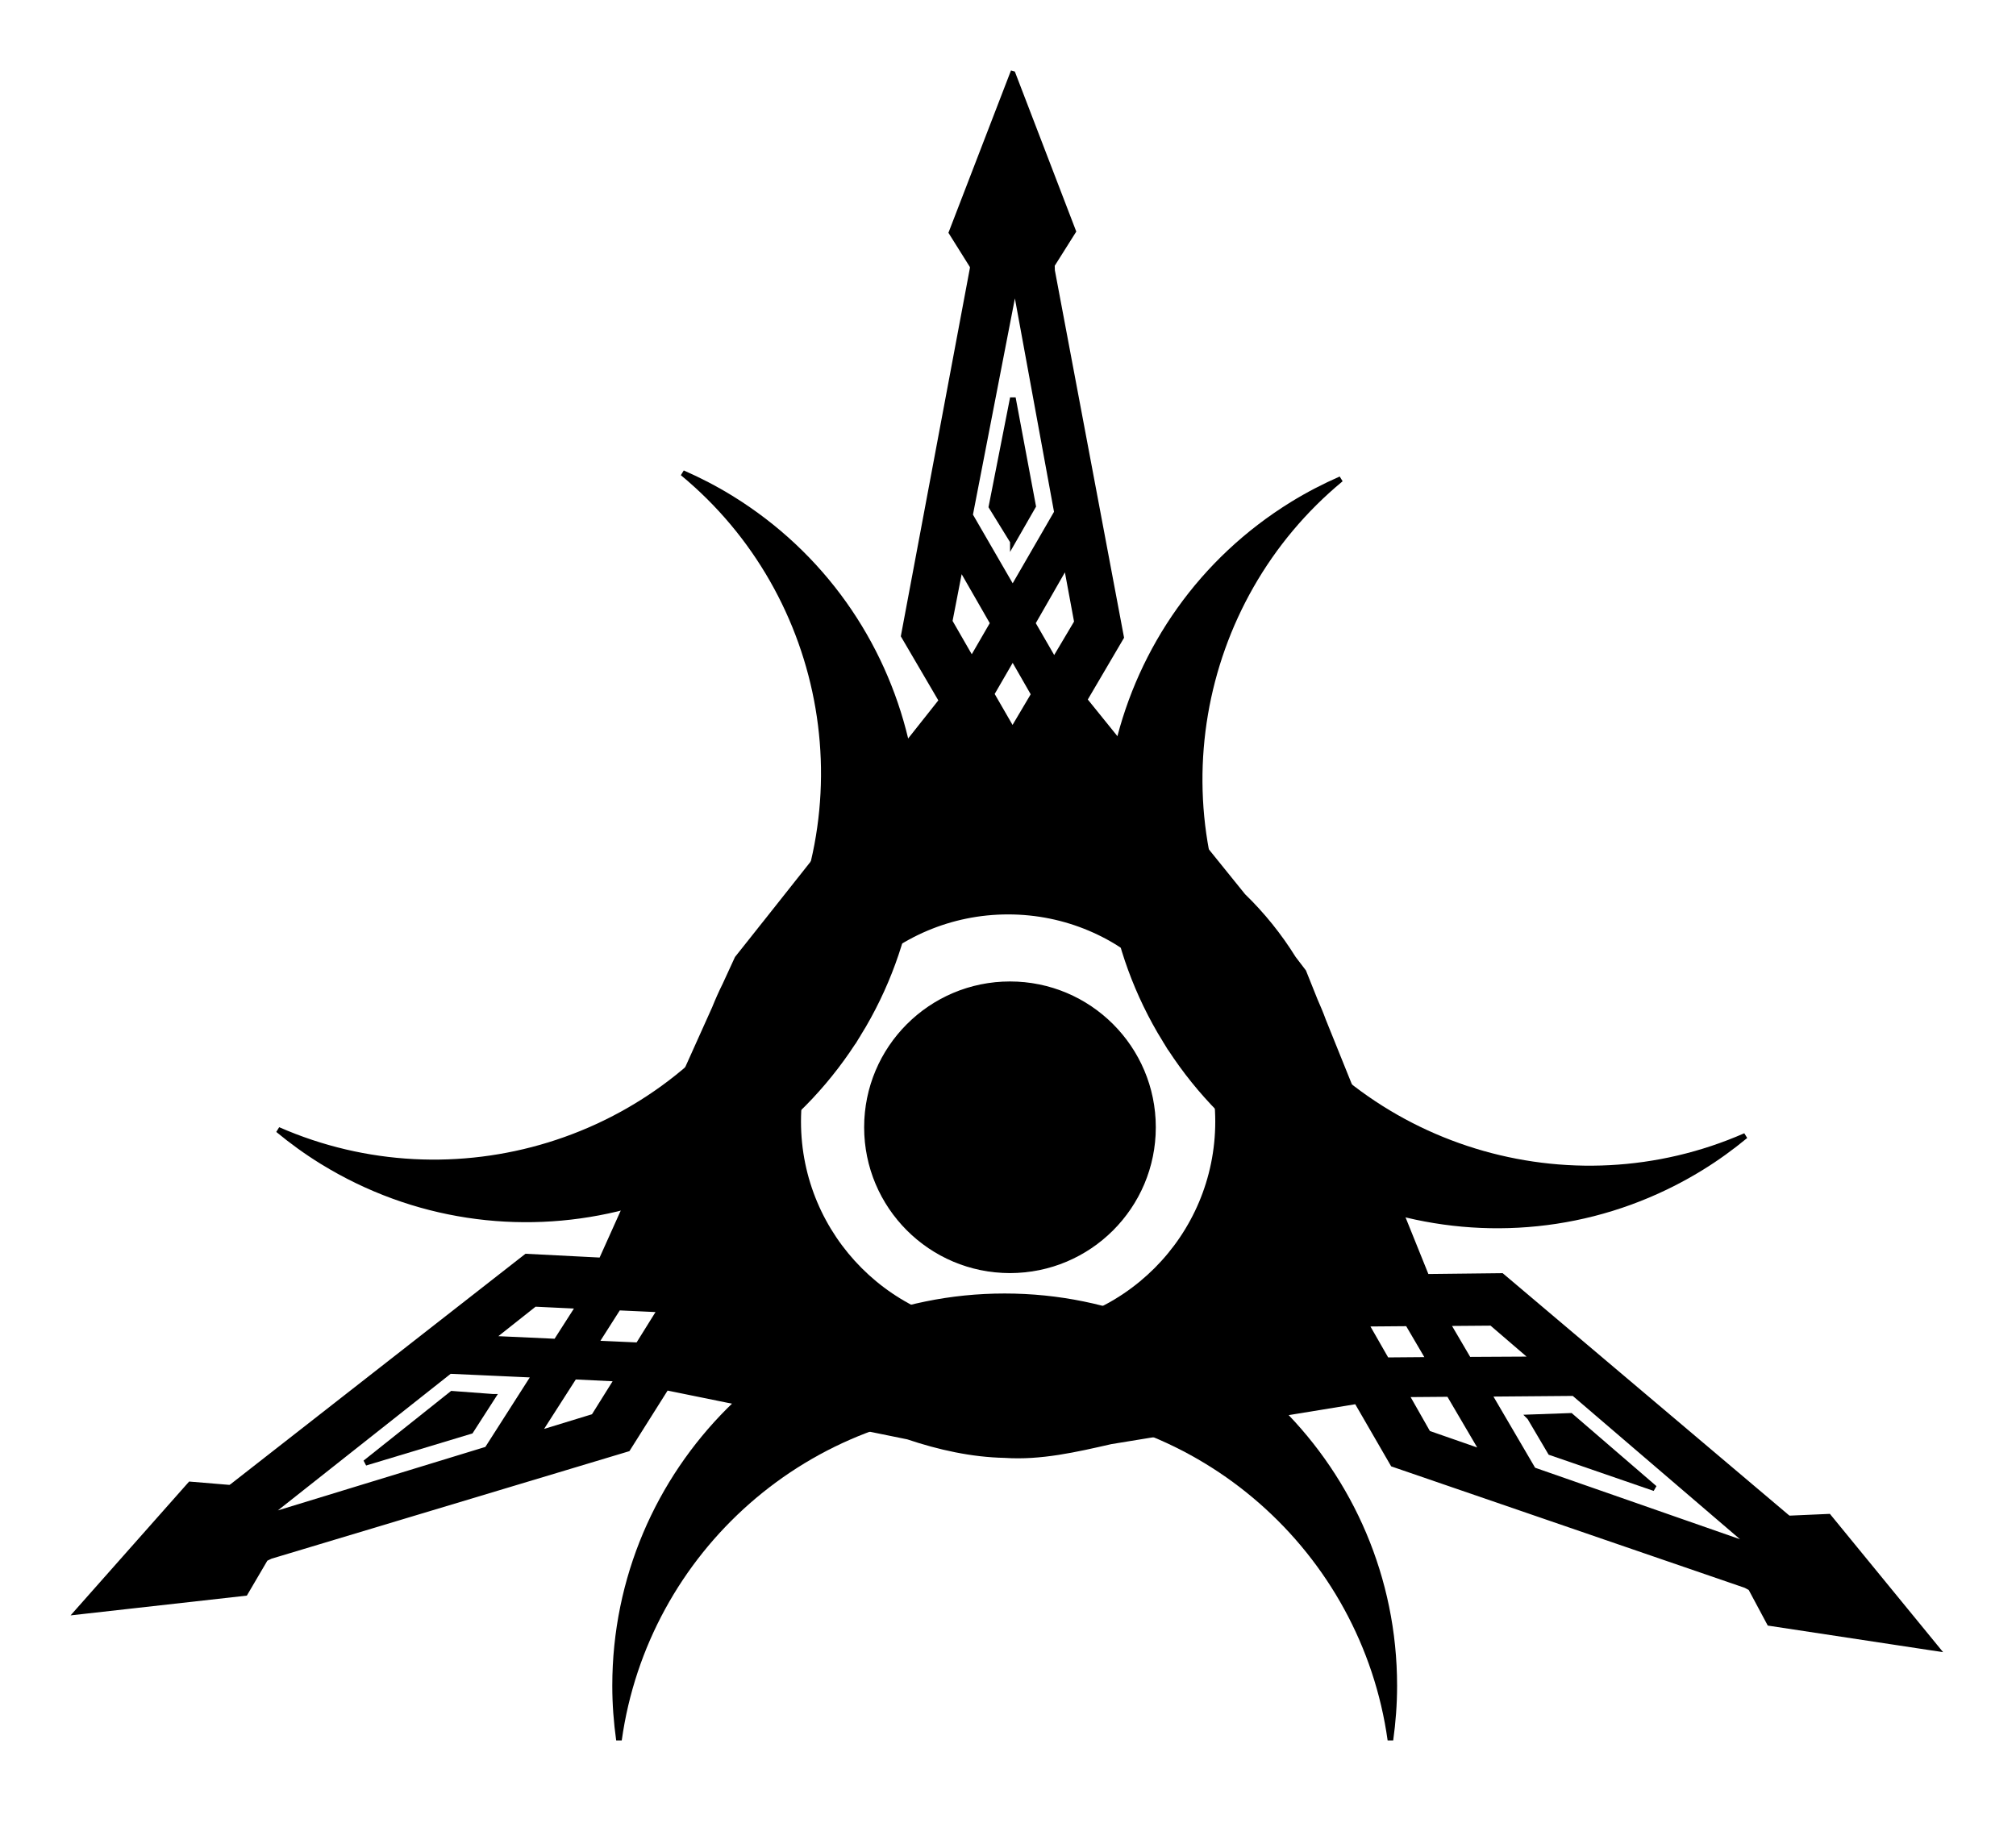
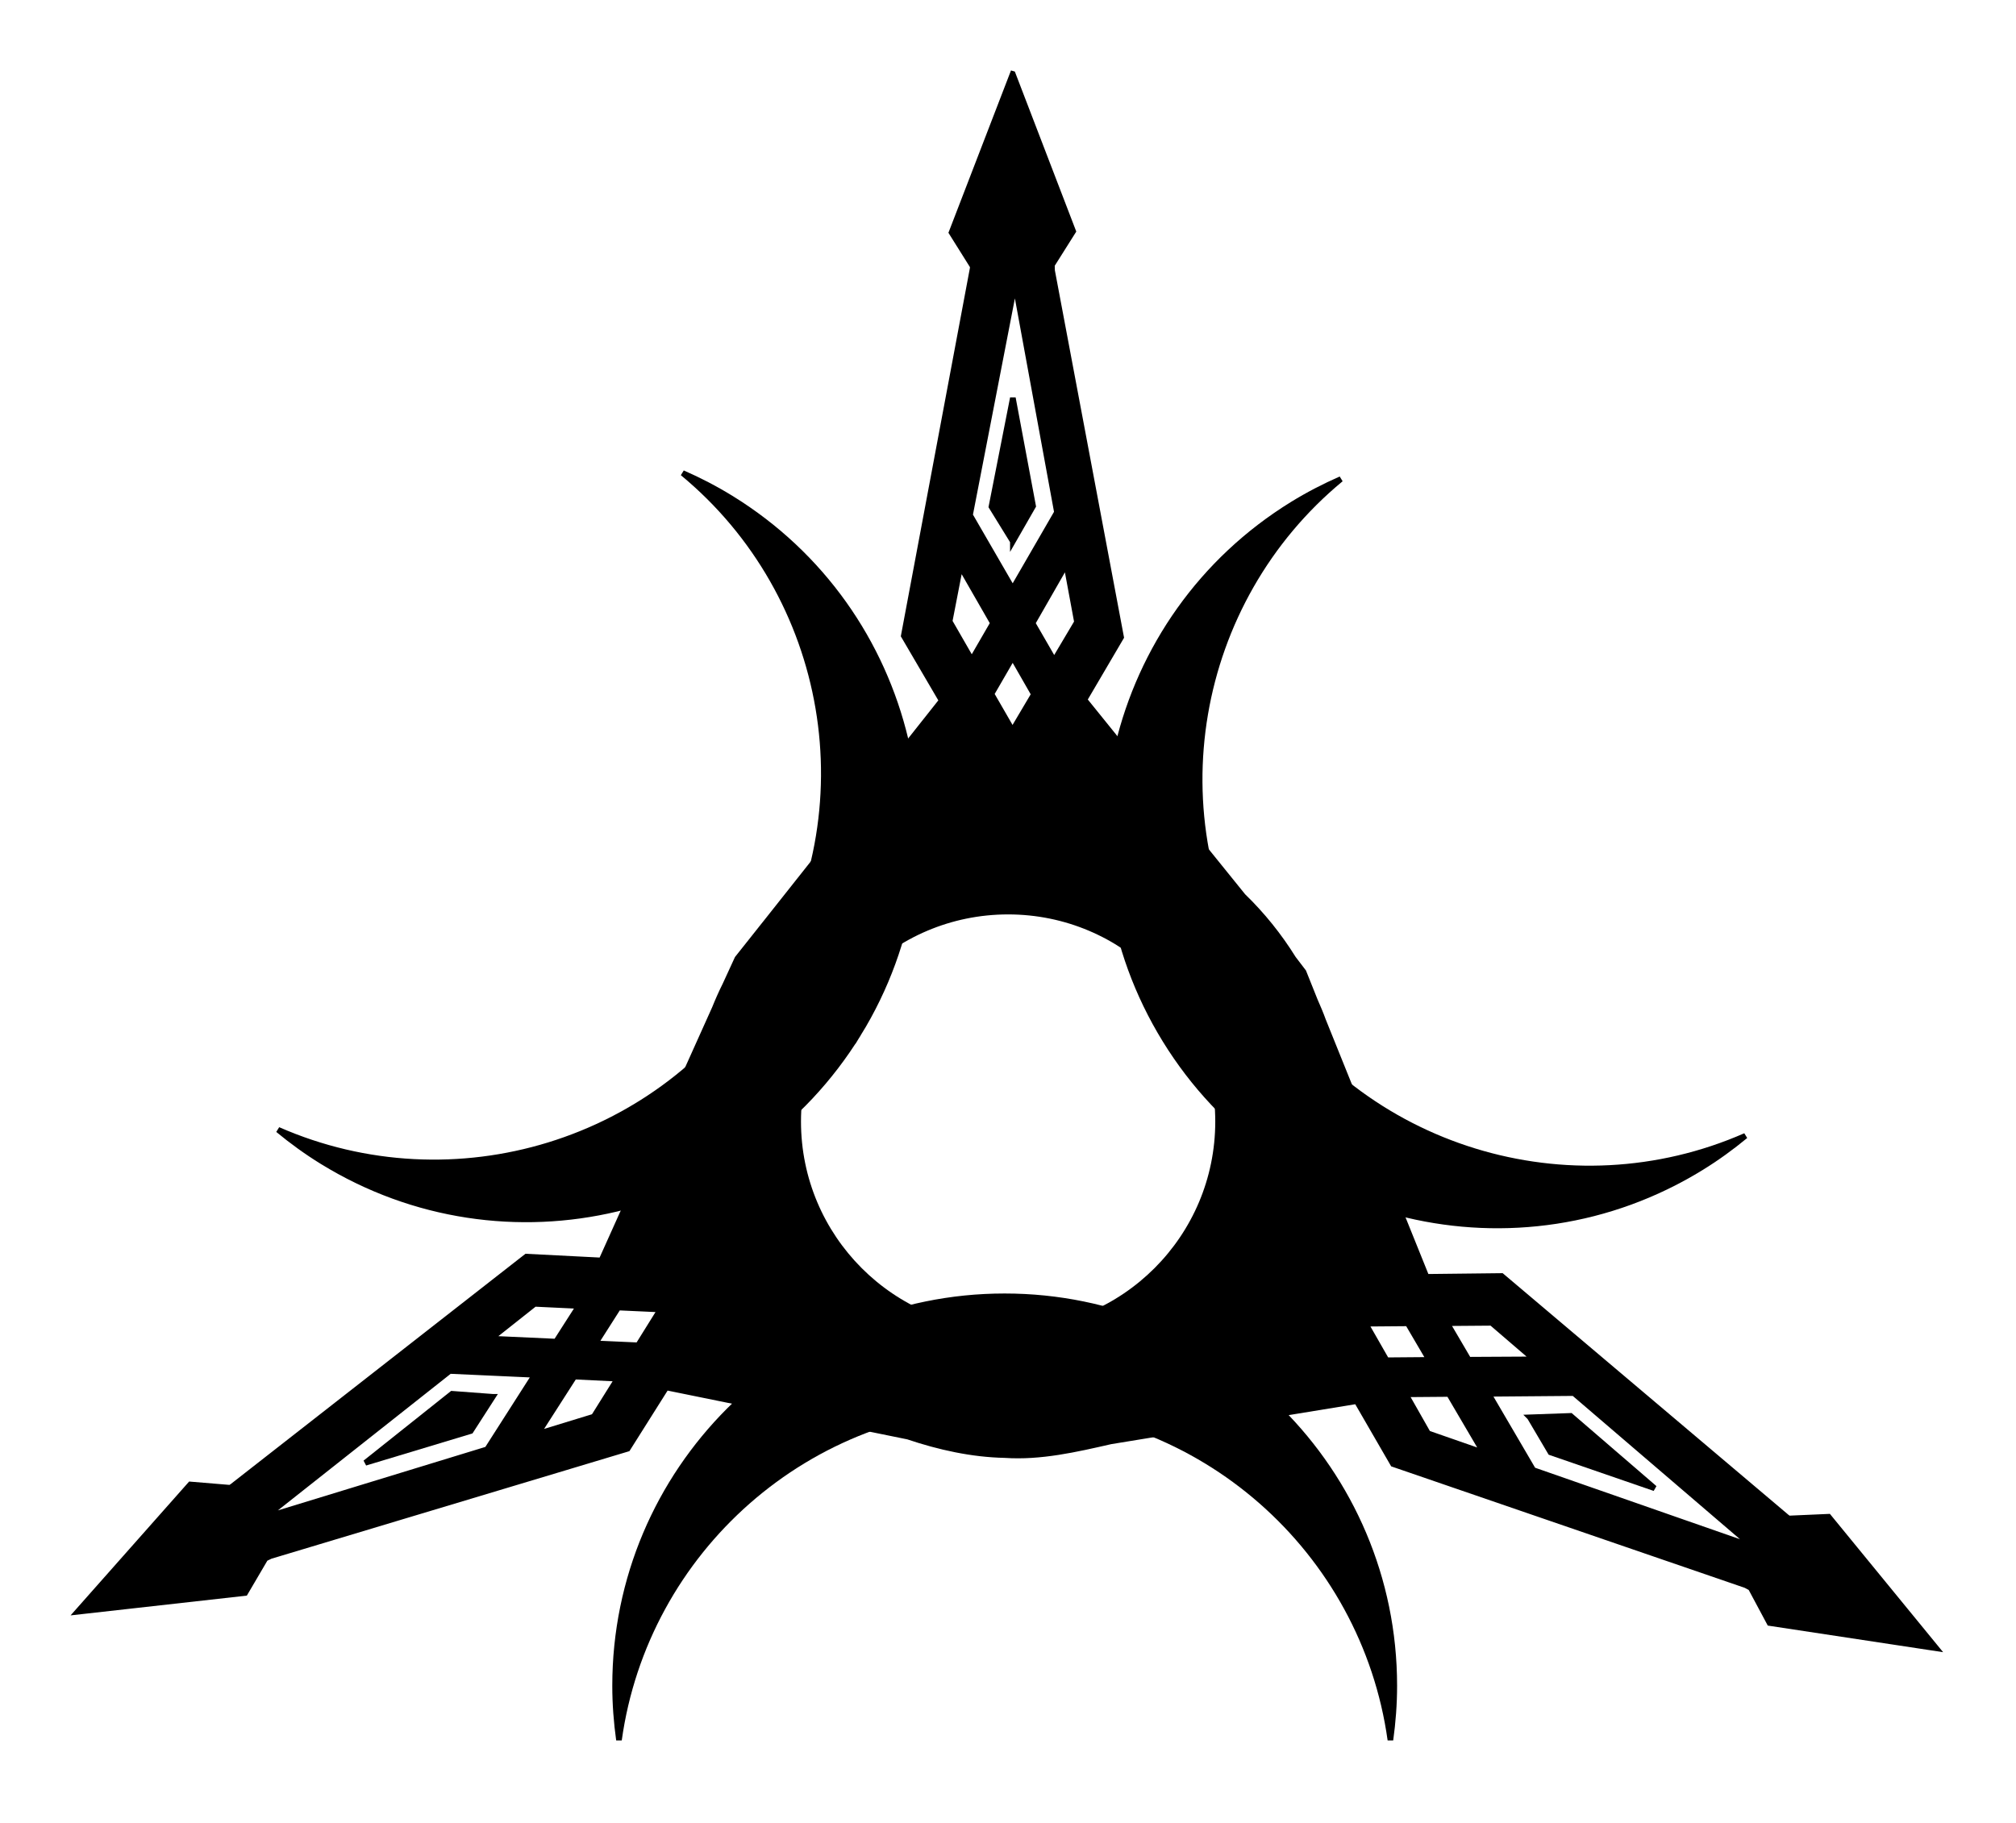
<svg xmlns="http://www.w3.org/2000/svg" xmlns:ns1="http://sodipodi.sourceforge.net/DTD/sodipodi-0.dtd" xmlns:ns2="http://www.inkscape.org/namespaces/inkscape" id="svg2" ns1:docname="Tribal Legend tattoo.svg" viewBox="0 0 358.59 324.25" version="1.1" ns2:version="0.47 r22583">
  <ns1:namedview id="base" bordercolor="#666666" ns2:pageshadow="2" ns2:window-y="-8" pagecolor="#ffffff" ns2:window-height="878" ns2:window-maximized="1" ns2:zoom="0.98994949" ns2:window-x="-8" showgrid="false" borderopacity="1.0" ns2:current-layer="layer1" ns2:cx="229.08983" ns2:cy="66.72432" ns2:window-width="1600" ns2:pageopacity="0.0" ns2:document-units="px" />
  <g id="layer1" ns2:label="Layer 1" ns2:groupmode="layer" transform="translate(-164.15 -457.89)">
-     <path id="path3940-6-8-5" ns1:rx="120.71323" ns1:ry="120.71323" style="stroke:#000000;fill:#000000" ns1:type="arc" d="m515.18 752.85c0 66.668-54.045 120.71-120.71 120.71-66.668 0-120.71-54.045-120.71-120.71 0-66.668 54.045-120.71 120.71-120.71 66.668 0 120.71 54.045 120.71 120.71z" transform="matrix(.214 0 0 .214 259.38 497.32)" ns1:cy="752.85193" ns1:cx="394.46457" />
    <g id="g4112" style="fill:#000000">
      <path id="path2816" ns1:nodetypes="ccccccccccccccccccccccccccccccccccccccccccccccccccccccccccccccccccccccssccccccccccccccccccccccccccccccccccccccccccc" style="stroke:#000000;fill:#000000" d="m344.28 471.03-10.875 28.219 3.781 6.031-0.031 0.406-12.25 65.312 6.75 11.531-31.156 39.344-0.875 1.094c-0.115 0.145-0.23 0.291-0.344 0.438l-3.969 5-2.156 4.688c-0.681 1.365-1.301 2.764-1.875 4.188l-20.16 44.84-13.34-0.68-52.34 40.9-0.35 0.22-7.09-0.59-20.06 22.65 29.812-3.344 3.594-6.125 0.906-0.438 63.531-19.094 6.875-10.906 43 8.75c5.534 1.865 11.366 3.161 17.219 3.281 6.384 0.431 12.655-1.027 18.844-2.438l43.75-7.156 6.469 11.188 62.75 21.562 0.875 0.469 3.344 6.25 29.656 4.5-19.156-23.406-7.094 0.312-0.344-0.25-50.72-42.89-13.37 0.15-18.38-45.59c-0.436-1.221-0.955-2.412-1.469-3.594l-2.03-5.07-1.812-2.375c-2.519-4.053-5.525-7.792-8.938-11.094l-28.219-34.938 6.531-11.125-12.281-65.219-0.031-1 3.781-6-10.75-28h-0zm0.406 37.25 7.469 40.75-7.875 13.625-7.594-13.125 8-41.25zm9.125 50 1.906 10.281-4.062 6.844-3.844-6.656 6-10.469zm-18.844 0.344 5.812 10.125-3.781 6.531-3.938-6.844 1.906-9.812zm9.312 16.188 3.781 6.594-3.812 6.438-3.75-6.5 3.781-6.531zm-0.812 45.25c20.631 0 37.344 16.713 37.344 37.344s-16.713 37.375-37.344 37.375-37.344-16.744-37.344-37.375 16.713-37.344 37.344-37.344zm-84.219 69.781 7.875 0.375-4.062 6.344-11.625-0.531 7.812-6.188zm14.875 0.656 7.5 0.344-3.969 6.375-7.594-0.344 4.062-6.375zm155.34 2.719 7.562 6.5-11.656 0.062-3.812-6.5 7.906-0.062zm-14.906 0.094 3.812 6.5-7.594 0.062-3.719-6.5 7.5-0.062zm-170.41 8.469 15.125 0.688-8.469 13.25-39.625 12.125 32.969-26.062zm22.156 1 7.688 0.375-4.219 6.75-10 3.062 6.531-10.188zm177.78 2.938 31.906 27.344-39.125-13.656-7.938-13.562 15.156-0.125v-0zm-22.188 0.156 6.125 10.438-9.875-3.438-3.938-6.938 7.688-0.062z" />
      <path id="path3673" style="stroke:#000000;fill:#000000" d="m344.31 554.2-3.808-6.175 3.808-19.349 3.602 19.247-3.602 6.278z" />
      <path id="path3673-1" style="stroke:#000000;fill:#000000" d="m436.27 710.03 7.251-0.258 14.938 12.875-18.511-6.382-3.677-6.235z" />
      <path id="path3673-1-2" style="stroke:#000000;fill:#000000" d="m251.79 706.38-7.235-0.54-15.427 12.284 18.746-5.657 3.917-6.087z" />
    </g>
    <path id="path4118" style="stroke:#000000;fill:#000000" d="m342.84 688.5c-38.265 0-69.281 31.016-69.281 69.281 0 3.275 0.248 6.503 0.688 9.656 4.696-33.698 33.603-59.656 68.594-59.656s63.929 25.958 68.625 59.656c0.439-3.154 0.688-6.382 0.688-9.656 0-38.265-31.047-69.281-69.312-69.281z" />
    <path id="path4118-5" style="stroke:#000000;fill:#000000" d="m316.81 641.84c20.068-32.581 9.926-75.255-22.655-95.323-2.788-1.717-5.667-3.199-8.582-4.479 26.229 21.671 33.171 59.897 14.82 89.69s-55.63 40.819-86.784 27.144c2.455 2.028 5.073 3.932 7.861 5.649 32.581 20.068 75.272 9.899 95.34-22.682z" />
-     <path id="path4118-5-4" style="stroke:#000000;fill:#000000" d="m371.41 642.92c-20.068-32.581-9.926-75.255 22.655-95.323 2.788-1.717 5.667-3.199 8.582-4.479-26.229 21.671-33.171 59.897-14.82 89.69s55.63 40.819 86.784 27.144c-2.455 2.028-5.073 3.932-7.861 5.649-32.581 20.068-75.272 9.899-95.34-22.682z" />
+     <path id="path4118-5-4" style="stroke:#000000;fill:#000000" d="m371.41 642.92c-20.068-32.581-9.926-75.255 22.655-95.323 2.788-1.717 5.667-3.199 8.582-4.479-26.229 21.671-33.171 59.897-14.82 89.69s55.63 40.819 86.784 27.144c-2.455 2.028-5.073 3.932-7.861 5.649-32.581 20.068-75.272 9.899-95.34-22.682" />
  </g>
</svg>